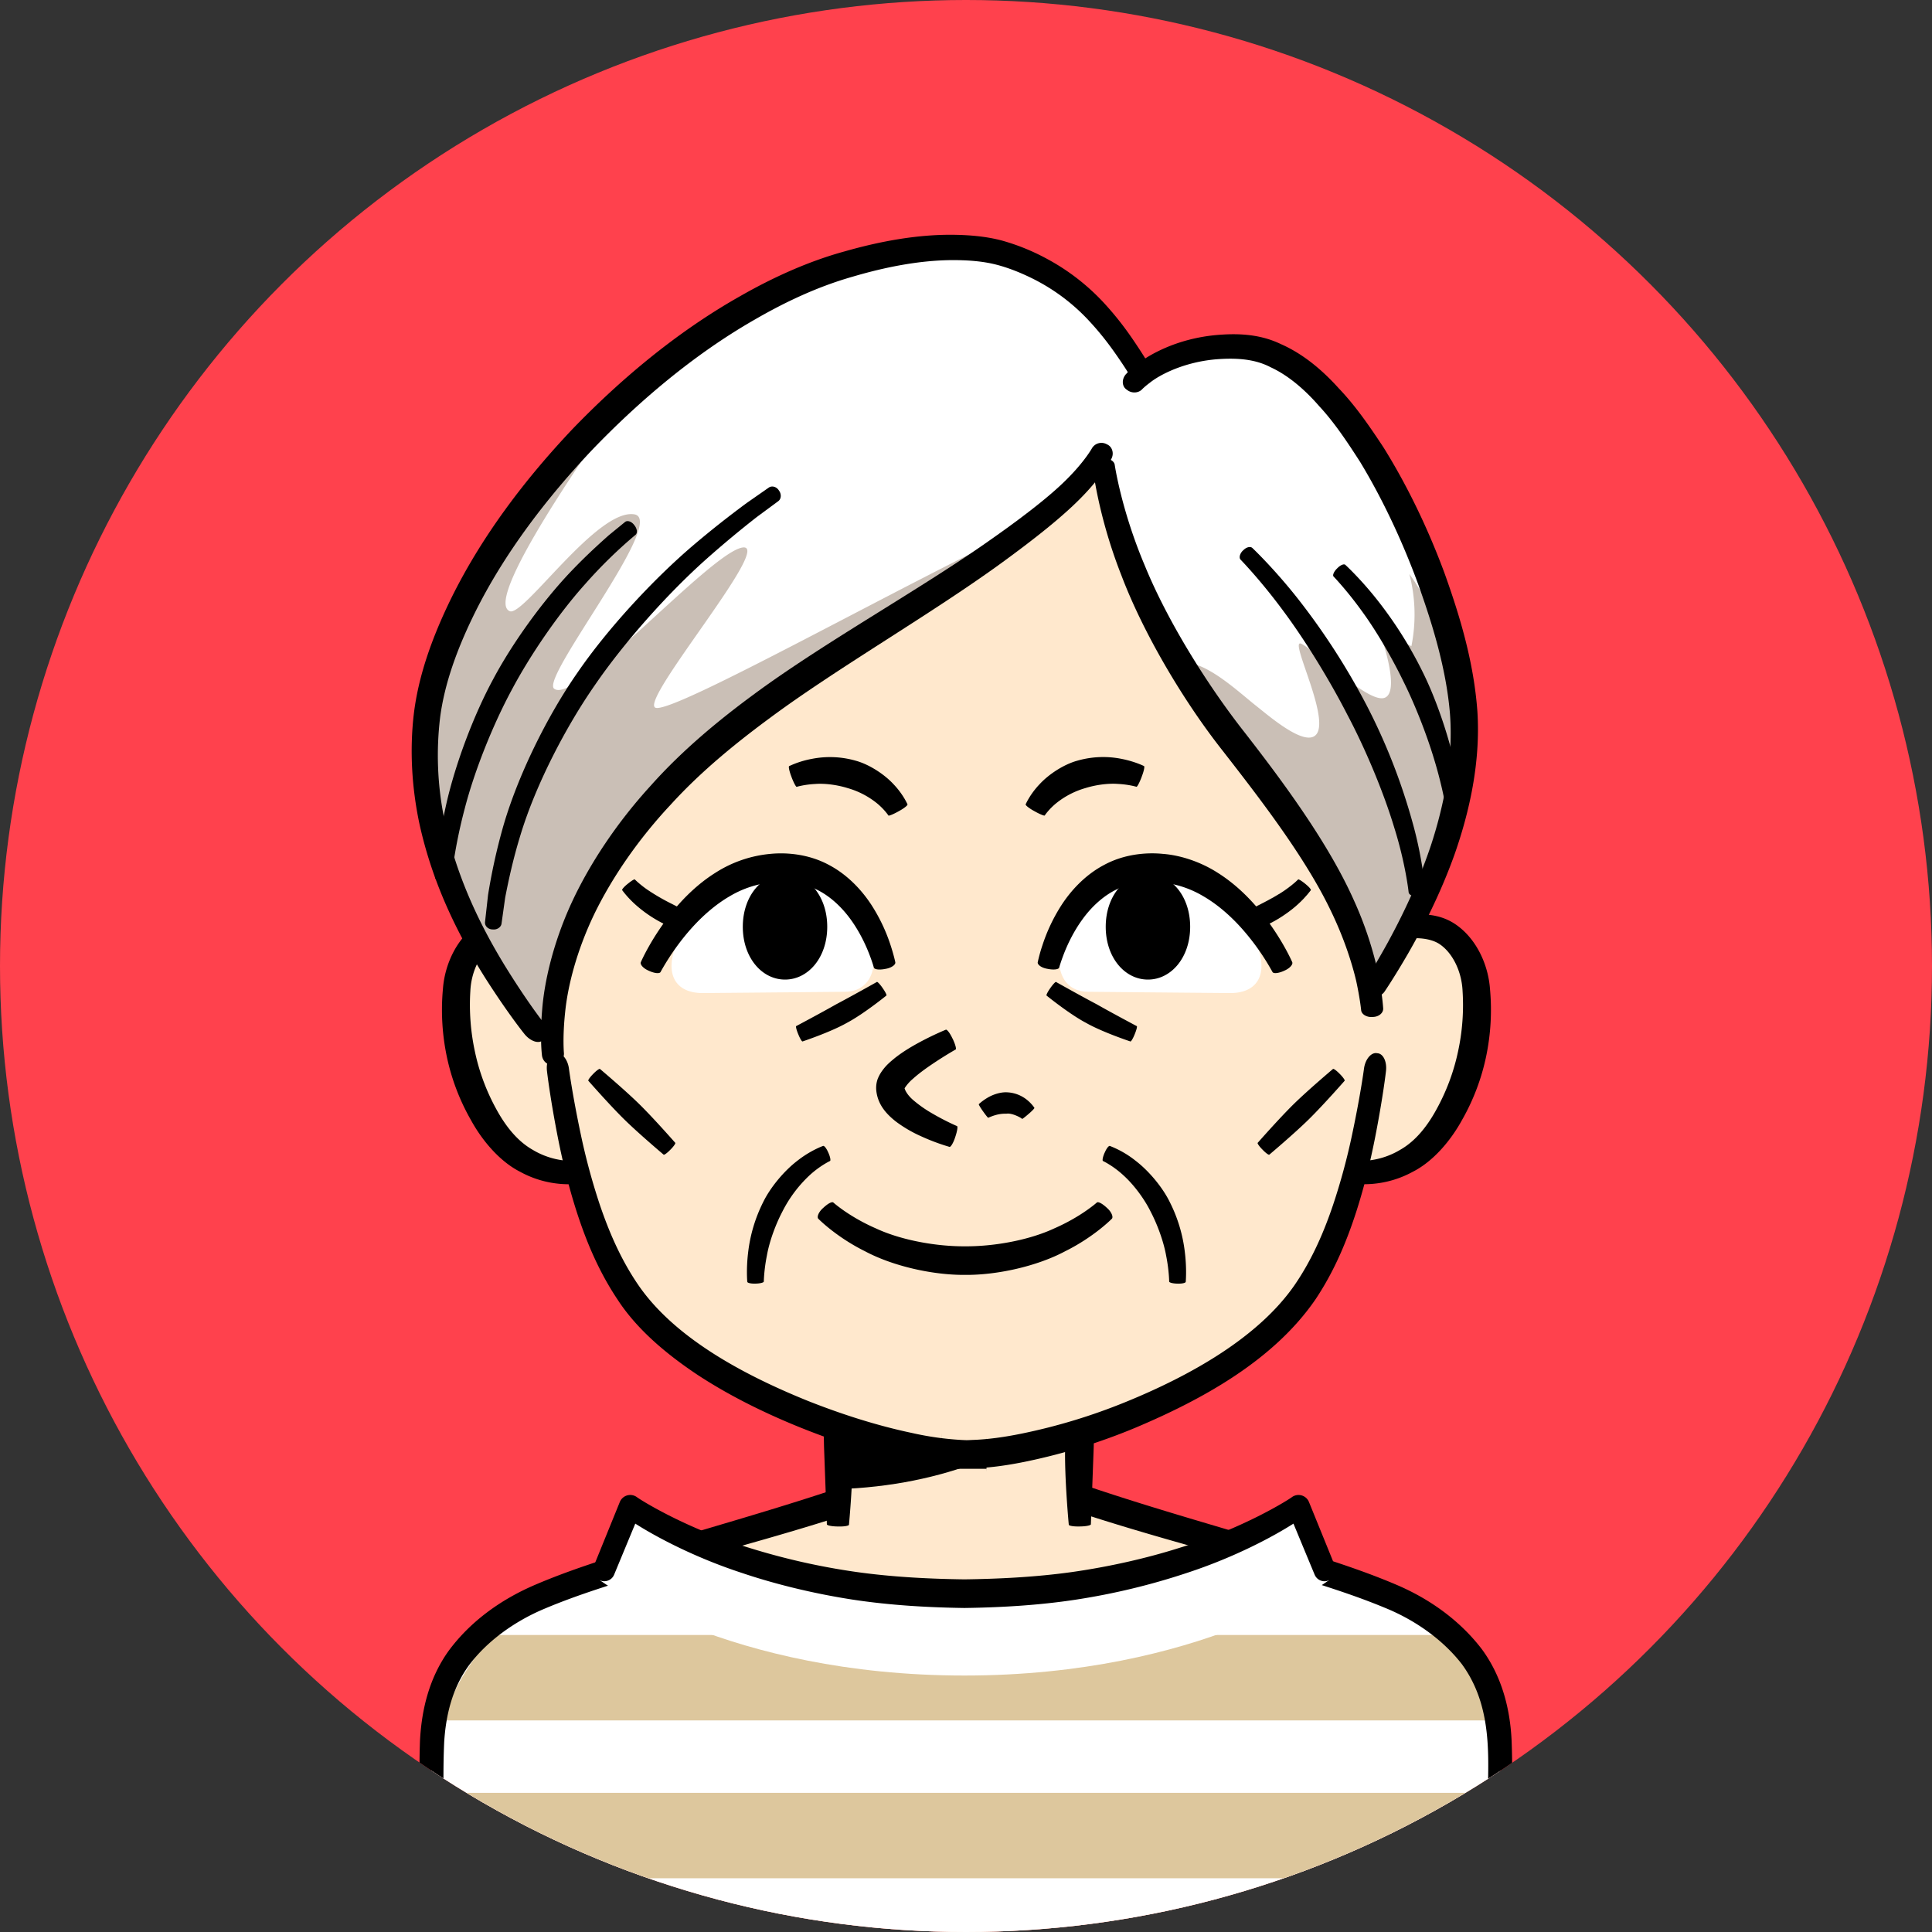
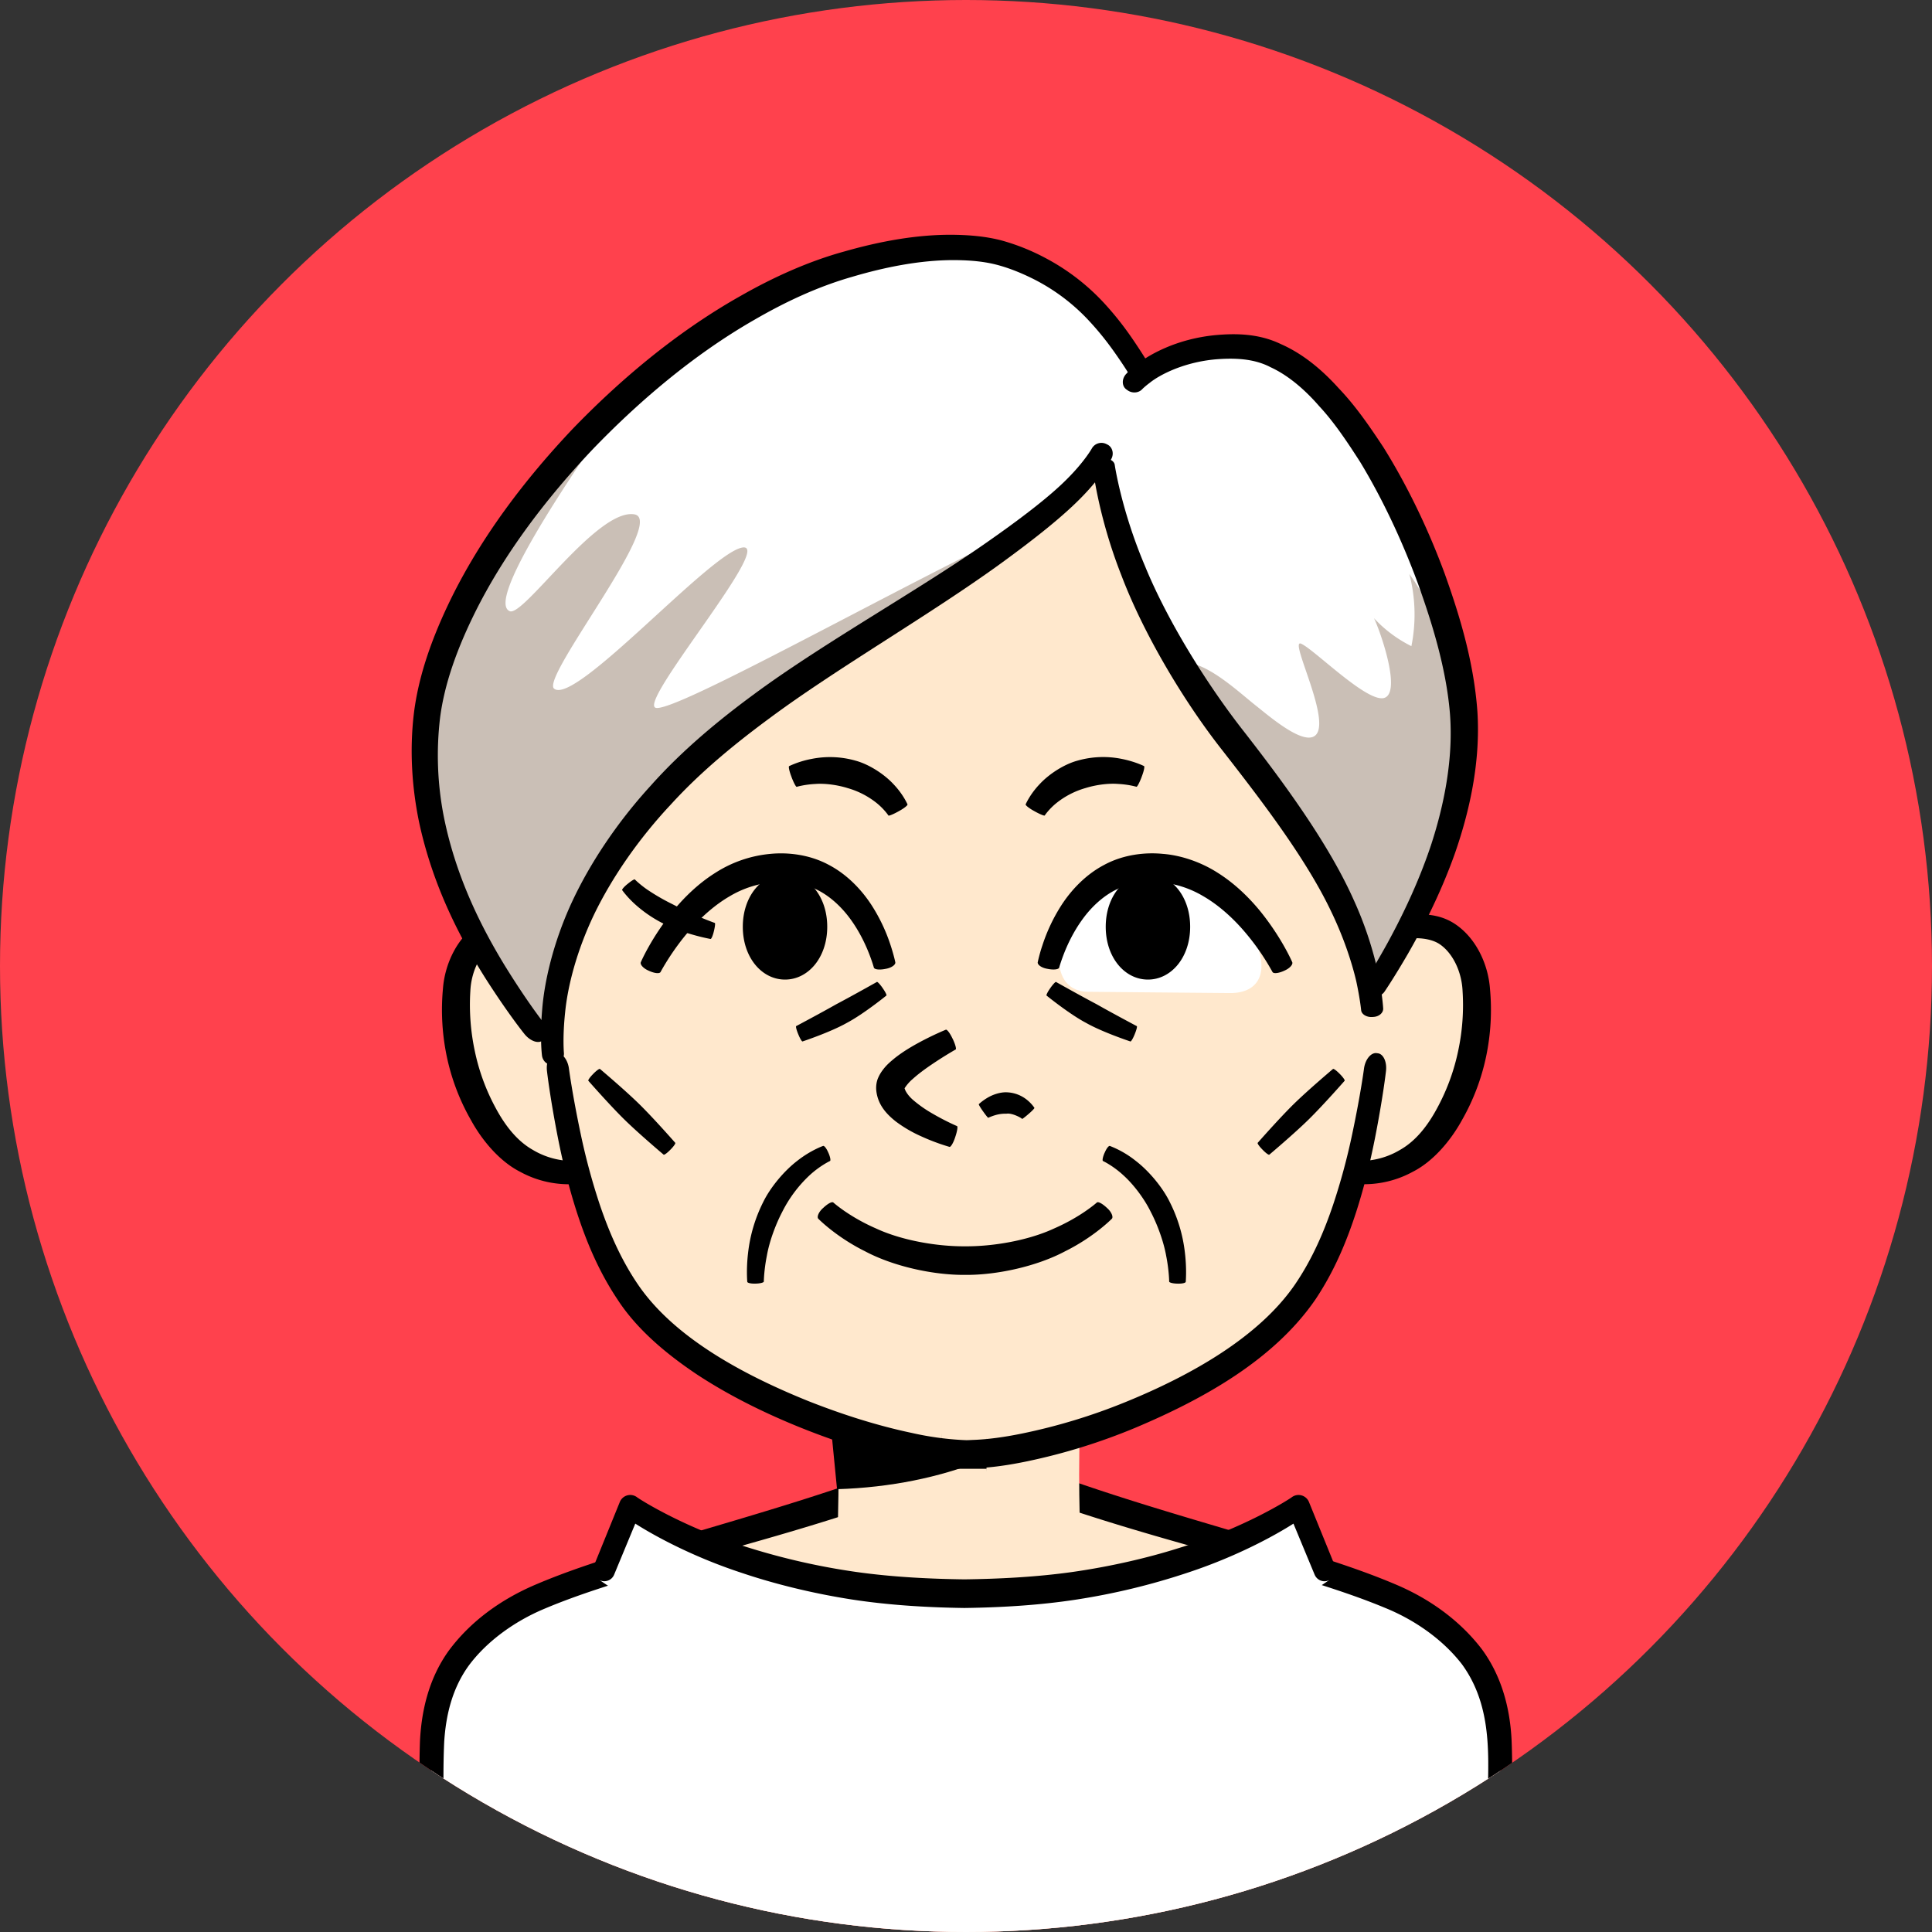
<svg xmlns="http://www.w3.org/2000/svg" xmlns:xlink="http://www.w3.org/1999/xlink" width="80" height="80">
  <rect width="100%" height="100%" fill="#333333" stroke="none" />
  <circle fill="#FF414D" cx="40" cy="40" r="40" />
  <defs>
    <circle id="a" cx="40" cy="40" r="40" />
  </defs>
  <clipPath id="b">
    <use xlink:href="#a" overflow="visible" />
  </clipPath>
  <g clip-path="url(#b)">
    <path fill="#FFE8CD" d="M62.094 72.11c-.151-2.602-1.217-4.107-3.327-5.419-2.464-1.532-10.351-3.299-14.91-4.948h-7.728c-4.56 1.649-12.445 3.416-14.91 4.948-2.11 1.312-3.176 2.817-3.326 5.419-.124 2.121.25 9.661.25 9.661h43.701s.373-7.54.25-9.661z" />
    <path d="M21.233 66.714a.477.477 0 00.619.149s.386-.204 1.131-.492c.743-.292 1.842-.662 3.191-1.065 2.695-.832 6.393-1.728 10.15-3.02l-.196.034 3.864.014 3.863-.014-.195-.034c3.757 1.292 7.454 2.188 10.15 3.02 1.35.403 2.447.773 3.19 1.065.745.288 1.131.492 1.131.492a.48.48 0 00.62-.149l.028-.045c.126-.197.026-.476-.224-.616 0 0-.431-.239-1.203-.557-.772-.321-1.888-.721-3.244-1.154-2.701-.886-6.409-1.85-10.057-3.142a.642.642 0 00-.197-.034l-3.863-.014-3.864.014a.635.635 0 00-.196.034c-3.647 1.292-7.356 2.256-10.058 3.142-1.356.434-2.472.833-3.244 1.154-.772.317-1.203.557-1.203.557-.249.141-.349.419-.223.616l.03.045z" />
    <path fill="#FFF" d="M62.094 72.11c-.151-2.602-1.217-4.107-3.327-5.419-1.227-.763-3.796-1.583-6.63-2.419-2.255 1.144-6.382 2.693-12.203 2.693-5.782 0-9.896-1.53-12.16-2.67-2.804.827-5.339 1.64-6.555 2.396-2.11 1.312-3.176 2.817-3.326 5.419-.124 2.121.25 9.661.25 9.661h43.701s.373-7.54.25-9.661z" />
-     <path fill="#DDC79D" d="M62.135 71.238c-.397-1.531-1.309-2.6-1.939-3.536H20.321c-.631.937-1.543 2.005-1.939 3.536h43.753zm-43.906 6.536h44.06c.045-1.216.084-2.499.094-3.536H18.135c.009 1.037.048 2.321.094 3.536z" />
    <path d="M61.87 81.772c.233.012.446-.378.472-.864 0 0 .123-2.021.239-5.743.021-.936.059-1.958.009-3.138-.06-1.173-.356-2.548-1.228-3.735-.883-1.157-2.129-2.08-3.595-2.694-1.437-.609-2.976-1.09-4.597-1.587a.537.537 0 00-.403.035l-.01.005a25.463 25.463 0 01-4.96 1.891c-2.35.641-5.211 1.002-7.802.996-2.606.014-5.487-.339-7.854-.977a25.461 25.461 0 01-4.993-1.888l-.009-.005a.546.546 0 00-.403-.035c-1.618.499-3.153.979-4.586 1.594-1.464.628-2.696 1.548-3.564 2.719-.86 1.191-1.135 2.562-1.195 3.73-.043 1.171-.008 2.191.015 3.122.116 3.704.237 5.71.237 5.71.025.486.238.876.473.864l.053-.003c.233-.012.408-.417.389-.902 0 0-.096-2.008-.177-5.691-.014-.916-.038-1.956.012-3.041.066-1.07.318-2.214 1.031-3.185.713-.954 1.837-1.803 3.149-2.347 1.349-.569 2.875-1.04 4.479-1.522l-.411-.04c.814.444 2.731 1.374 5.202 2.037 2.463.681 5.456 1.057 8.155 1.042 2.683.006 5.655-.379 8.102-1.062 2.452-.667 4.356-1.594 5.168-2.04l-.412.041c1.607.482 3.137.953 4.493 1.518 1.328.539 2.447 1.381 3.182 2.33 1.451 1.98 1.021 4.426 1.074 6.237-.08 3.7-.178 5.724-.178 5.724-.019.485.155.891.389.902l.054.002z" />
    <path fill="#FFE8CD" d="M44.999 56.59H34.41c.417 1.873.306 5.363.283 6.618h10.022c-.022-1.255-.133-4.745.284-6.618z" />
-     <path d="M34.384 56.596c-.228.051-.41.127-.405.169 0 0 .067.455.094 1.089.031.632.034 1.427.048 2.05l.118 3.214c.002.046.195.086.429.09l.054.001c.233.005.428-.028.432-.073 0 0 .187-1.972.149-3.259a17.586 17.586 0 00-.187-2.129 9.836 9.836 0 00-.242-1.172c-.012-.046-.209-.042-.437.009l-.053.011zm10.589-.012c-.228-.051-.425-.055-.437-.009 0 0-.146.509-.243 1.172a18 18 0 00-.187 2.129c-.036 1.287.15 3.259.15 3.259.004.045.198.078.432.073l.054-.001c.233-.004.427-.044.429-.09l.118-3.214c.014-.623.017-1.418.048-2.05.026-.634.094-1.089.094-1.089.005-.042-.178-.118-.405-.169l-.053-.011z" />
    <path d="M34.313 58.126l.347 3.538c4.487-.136 8.036-1.743 9.541-3.557l-9.888.019z" />
    <path fill="#FFF" d="M53.769 62.371s-4.854 3.618-13.835 3.618c-8.981 0-13.836-3.618-13.836-3.618l-1.258 3.063s5.296 3.946 15.094 3.946c9.797 0 15.093-3.946 15.093-3.946l-1.258-3.063z" />
    <path d="M55.052 65.424a.439.439 0 00.231-.568s-.108-.269-1.082-2.662a.466.466 0 00-.711-.197c-.162.121-2.015 1.292-4.688 2.108-1.33.42-2.849.765-4.386.986-1.539.217-3.092.288-4.482.307-1.392-.019-2.944-.09-4.483-.307a28.26 28.26 0 01-4.386-.986c-2.673-.816-4.525-1.987-4.688-2.108a.466.466 0 00-.712.198l-1.082 2.662a.44.44 0 00.231.568l.05.021a.44.44 0 00.565-.241l1.1-2.654-.711.197c.23.208 2.132 1.477 4.911 2.387 1.38.465 2.957.85 4.553 1.098 1.598.245 3.209.33 4.651.35 1.441-.02 3.053-.104 4.65-.35a27.982 27.982 0 004.553-1.098c2.779-.91 4.682-2.179 4.911-2.387l-.711-.197c.989 2.387 1.101 2.654 1.101 2.654.094.222.348.33.564.241l.051-.022z" />
    <path fill="#FFE8CD" d="M23.045 38.906c-.629-.626-2.168-.741-2.906-.25-.739.492-1.146 1.38-1.224 2.264-.188 2.124.382 4.32 1.608 6.007.917 1.261 2.578 2.006 4.297 1.433" />
    <path d="M23.063 38.888c.17-.159.215-.39.09-.484 0 0-.329-.276-.919-.426a3.753 3.753 0 00-1.057-.121c-.402.021-.882.076-1.369.392-.87.568-1.389 1.65-1.467 2.696a9.446 9.446 0 00.161 2.809 9.034 9.034 0 001.004 2.635c.462.843 1.187 1.704 2.033 2.133a4.198 4.198 0 002.277.507c.592-.043.925-.169.925-.169.124-.039.163-.252.087-.474l-.017-.051c-.076-.221-.218-.383-.313-.358 0 0-.27.086-.725.096a3.234 3.234 0 01-1.719-.464c-.637-.363-1.14-.992-1.554-1.776a8.622 8.622 0 01-.842-2.323 9.179 9.179 0 01-.182-2.472c.036-.796.399-1.555.926-1.925.445-.318 1.206-.296 1.604-.204.436.093.607.236.607.236.06.04.237-.057.409-.219l.041-.038z" />
    <path fill="#FFE8CD" d="M56.996 38.906c.628-.626 2.168-.741 2.906-.25.738.492 1.146 1.38 1.224 2.264.187 2.124-.382 4.32-1.609 6.007-.917 1.261-2.578 2.006-4.297 1.433" />
    <path d="M57.015 38.925c.172.162.351.259.41.219 0 0 .171-.144.607-.236.398-.092 1.158-.114 1.604.204.527.37.891 1.129.926 1.925a9.066 9.066 0 01-.181 2.472 8.66 8.66 0 01-.843 2.323c-.413.784-.917 1.413-1.554 1.776a3.232 3.232 0 01-1.719.464c-.455-.01-.725-.096-.725-.096-.096-.024-.236.138-.312.358l-.018.051c-.076.222-.037.435.088.474 0 0 .333.126.924.169a4.203 4.203 0 002.278-.507c.846-.429 1.57-1.29 2.033-2.133a9.048 9.048 0 001.003-2.635 9.444 9.444 0 00.161-2.809c-.078-1.046-.597-2.128-1.467-2.696-.486-.315-.966-.371-1.369-.392a3.762 3.762 0 00-1.057.121c-.59.149-.919.426-.919.426-.124.095-.079.325.09.484l.04.038z" />
    <path fill="#FFE8CD" d="M23.011 22.787v20.824c.498 3.766 1.407 8.557 4.011 11.147 3.302 3.287 10.127 5.438 13.002 5.465 3.257-.026 9.693-2.178 12.996-5.465 2.604-2.591 3.512-7.382 4.011-11.147V22.787l-17.068-6.54-16.952 6.54z" />
    <path d="M57.003 43.608c-.231-.03-.466.252-.521.627 0 0-.133 1.036-.488 2.717a26.363 26.363 0 01-.789 2.924c-.364 1.081-.857 2.257-1.602 3.34-1.482 2.139-4.248 3.722-7.02 4.849a24.17 24.17 0 01-4.267 1.295c-.707.145-1.41.245-2.075.266-.321.02-.695.008-1.037.011h-.202c-.003-.257-.007 2.238-.002 1.182h1.843c.001-.527.009 1.18.004-1.182h-.517a6.95 6.95 0 01-.51-.011 12.454 12.454 0 01-2.067-.292c-1.417-.298-2.864-.759-4.271-1.314-2.779-1.12-5.57-2.656-7.046-4.803-.744-1.083-1.236-2.259-1.602-3.34a26.585 26.585 0 01-.789-2.924c-.355-1.681-.488-2.717-.488-2.717-.054-.375-.289-.657-.521-.627l-.053.007c-.232.03-.382.367-.332.749 0 0 .117 1.049.457 2.781.173.865.408 1.901.776 3.045.37 1.14.872 2.399 1.684 3.615.804 1.241 2.024 2.261 3.306 3.117 1.302.854 2.725 1.559 4.182 2.153 1.46.591 2.953 1.079 4.451 1.401.747.167 1.496.287 2.267.326.196.01.384.016.556.013l.264.001h.253c.005-2.361-.003-.654-.004-1.182H39c-.005-1.057-.001 1.438.002 1.182h.203c.354-.004.686.009 1.078-.014.763-.026 1.515-.14 2.267-.297a24.836 24.836 0 004.463-1.386c2.882-1.215 5.759-2.841 7.458-5.315.812-1.216 1.314-2.476 1.684-3.615.369-1.144.604-2.18.777-3.045.34-1.732.457-2.781.457-2.781.049-.382-.101-.719-.332-.749l-.054-.007zm-31.029-6.996c-.136.111-.23.223-.211.247 0 0 .198.28.524.576a5.32 5.32 0 001.143.789c.369.192.865.371 1.271.484.403.116.722.173.722.173.029.006.092-.129.132-.3l.01-.039c.04-.171.059-.315.033-.325 0 0-.276-.098-.637-.251a16.53 16.53 0 01-1.127-.531 8.699 8.699 0 01-1.05-.61c-.305-.214-.498-.41-.498-.41-.019-.017-.145.061-.28.172l-.032.025z" />
-     <path fill="#FFF" d="M32.346 35.917c-1.8-.071-3.256 1.097-4.131 2.731-.802 1.499-.381 2.484.903 2.473l5.875-.053c1.126-.011 1.438-1.152 1.014-2.301-.573-1.549-1.651-2.771-3.661-2.85z" />
-     <path d="M54.036 36.587c-.136-.111-.262-.188-.28-.172 0 0-.194.196-.499.41-.301.218-.717.441-1.05.61-.33.171-.766.38-1.126.531-.36.153-.637.251-.637.251-.025.01-.007.154.033.325l.009.039c.041.171.104.306.132.3 0 0 .318-.057.723-.173.404-.113.9-.292 1.27-.484.37-.187.819-.488 1.143-.789.327-.296.525-.576.525-.576.02-.024-.076-.136-.212-.247l-.031-.025z" />
    <path fill="#FFF" d="M47.694 35.917c1.801-.071 3.257 1.097 4.132 2.731.802 1.499.38 2.484-.903 2.473l-5.876-.053c-1.125-.011-1.438-1.152-1.013-2.301.572-1.549 1.65-2.771 3.66-2.85z" />
    <path d="M26.893 40.209c.214.094.417.117.459.04 0 0 .113-.214.332-.558.22-.342.548-.812.978-1.286.428-.474.962-.95 1.55-1.291a4.217 4.217 0 011.789-.581c.565-.055 1.228.008 1.799.294.578.276 1.07.753 1.43 1.253.361.5.599 1.011.746 1.381.147.373.208.603.208.603.023.082.227.103.456.06l.053-.01c.23-.043.401-.172.379-.271 0 0-.054-.273-.195-.704a7.17 7.17 0 00-.781-1.649c-.399-.619-.999-1.271-1.78-1.679-.78-.421-1.676-.526-2.415-.454a5.079 5.079 0 00-2.281.785c-.709.445-1.297 1.026-1.752 1.581-.907 1.118-1.332 2.118-1.332 2.118-.042.091.096.253.311.347l.046.021z" />
    <path d="M34.254 38.376c0 1.267-.782 2.186-1.748 2.186-.965 0-1.748-.919-1.748-2.186 0-1.268.783-2.186 1.748-2.186.966 0 1.748.918 1.748 2.186zm-1.192 4.468c.066.163.143.288.169.28 0 0 1.154-.382 1.836-.769.692-.365 1.637-1.132 1.637-1.132.021-.018-.044-.149-.145-.293l-.022-.033c-.101-.144-.202-.25-.226-.237 0 0-1.015.572-1.67.917-.645.366-1.673.912-1.673.912-.023.013.012.155.078.317l.016.038zm20.134-2.657c.215-.094.353-.256.312-.347 0 0-.426-1-1.332-2.118-.455-.555-1.044-1.136-1.752-1.581-.702-.451-1.535-.729-2.282-.785-.738-.072-1.635.033-2.414.454-.782.408-1.382 1.06-1.781 1.679a7.189 7.189 0 00-.781 1.649 6.4 6.4 0 00-.195.704c-.021.1.148.229.379.271l.053.01c.229.043.433.022.456-.06 0 0 .062-.229.208-.603.147-.37.385-.881.747-1.381.358-.5.852-.977 1.429-1.253.572-.286 1.233-.349 1.799-.294a4.213 4.213 0 011.789.581c.589.341 1.122.817 1.551 1.291a9.92 9.92 0 011.309 1.844c.042.077.245.054.459-.04l.046-.021z" />
    <path d="M45.786 38.376c0 1.267.782 2.186 1.748 2.186s1.748-.919 1.748-2.186c0-1.268-.782-2.186-1.748-2.186s-1.748.918-1.748 2.186zm1.207 4.431c.066-.162.103-.305.079-.317 0 0-1.029-.546-1.673-.912-.656-.345-1.671-.917-1.671-.917-.022-.013-.124.094-.225.237l-.023.033c-.101.144-.165.275-.144.293 0 0 .943.767 1.637 1.132.681.387 1.836.769 1.836.769.025.008.102-.117.169-.28l.015-.038zm-22.444 1.676c-.123.125-.207.246-.187.269 0 0 .879 1.003 1.489 1.602.609.598 1.629 1.458 1.629 1.458.023.02.144-.067.266-.192l.028-.028c.123-.125.207-.246.187-.27 0 0-.879-1.003-1.488-1.601-.61-.599-1.63-1.458-1.63-1.458-.023-.02-.143.066-.266.191l-.028.029zm9.741 3.226c-.07-.161-.163-.277-.208-.258 0 0-.509.176-1.062.611-.558.426-1.122 1.107-1.418 1.714a6.224 6.224 0 00-.626 2.107c-.081.679-.033 1.192-.033 1.192.002.047.146.081.322.077l.04-.001c.176-.005.321-.043.323-.085 0 0 .006-.467.125-1.064.104-.6.368-1.307.637-1.819a5.373 5.373 0 011.132-1.516c.436-.402.848-.593.848-.593.035-.021.007-.169-.063-.329l-.017-.036zm11.444.037c-.069.16-.098.309-.062.329 0 0 .412.19.847.593.439.396.879.994 1.133 1.516.269.513.531 1.22.637 1.819.119.598.124 1.064.124 1.064.003.042.148.08.323.085l.041.001c.175.004.32-.03.322-.077 0 0 .047-.514-.033-1.192a6.168 6.168 0 00-.627-2.107c-.295-.606-.86-1.288-1.418-1.714a4.053 4.053 0 00-1.062-.611c-.044-.02-.138.097-.207.258l-.018.036zm-6.301-4.759c-.1-.212-.222-.368-.267-.349 0 0-.491.196-1.113.532-.312.17-.657.372-.994.637-.169.14-.336.273-.495.485a1.602 1.602 0 00-.217.374 1.106 1.106 0 00-.06.511c.072.613.475.998.809 1.263a5.4 5.4 0 001.046.611 8.64 8.64 0 001.175.439c.047.015.153-.154.227-.376l.017-.051c.074-.223.107-.416.067-.434 0 0-.454-.191-1.005-.512a5.103 5.103 0 01-.803-.56c-.242-.204-.365-.438-.354-.492-.071.096.075-.176.327-.386.242-.22.537-.433.804-.613.538-.364.974-.608.974-.608.039-.022-.015-.212-.113-.424l-.025-.047zm1.283 3.046c.102.144.194.257.205.252 0 0 .127-.061.285-.107a1.46 1.46 0 01.467-.062c.242-.042.65.19.649.217.009.007.125-.082.258-.197l.03-.026c.133-.114.232-.221.223-.235 0 0-.099-.165-.312-.336a1.41 1.41 0 00-.834-.309c-.28-.012-.604.105-.814.236-.215.129-.342.255-.342.255-.013.011.061.137.162.28l.023.032zm-7.933-13.837c.084.218.177.392.206.385 0 0 .327-.097.761-.118.434-.035.959.048 1.344.169a3.43 3.43 0 011.185.603c.331.261.509.534.509.534.019.022.2-.052.404-.165l.047-.026c.205-.114.356-.236.338-.271 0 0-.172-.409-.575-.831-.393-.427-1.021-.827-1.566-.976a3.864 3.864 0 00-1.823-.076 3.882 3.882 0 00-.935.299c-.036.015.004.206.088.425l.017.048zm14.499-.05c.084-.219.124-.41.088-.425 0 0-.377-.191-.935-.299a3.863 3.863 0 00-1.823.076c-.546.148-1.174.549-1.566.976-.403.422-.575.831-.575.831-.019.035.133.157.338.271l.047.026c.204.113.386.188.404.165 0 0 .178-.273.509-.534a3.439 3.439 0 011.185-.603c.386-.121.91-.204 1.344-.169.434.021.761.118.761.118.029.007.122-.167.206-.385l.017-.048zm8.181 12.309c-.123-.125-.242-.212-.266-.192 0 0-1.02.86-1.63 1.458-.609.599-1.489 1.602-1.489 1.602-.02.022.064.144.188.269l.028.029c.122.125.242.212.265.192 0 0 1.021-.86 1.63-1.458.61-.599 1.489-1.602 1.489-1.602.021-.022-.063-.144-.187-.27l-.028-.028zm-21.4 5.584c-.172.159-.246.36-.177.428 0 0 .729.748 1.93 1.344 1.185.632 2.848.991 4.146.979 1.298.013 2.961-.347 4.146-.979 1.2-.596 1.93-1.344 1.93-1.344.069-.067-.006-.269-.177-.428l-.039-.036c-.172-.159-.346-.259-.404-.209 0 0-.159.143-.465.354-.304.21-.752.479-1.294.716-1.078.503-2.546.752-3.697.743-1.15.009-2.618-.24-3.697-.743a7.876 7.876 0 01-1.294-.716c-.305-.211-.464-.354-.464-.354-.059-.05-.233.05-.404.209l-.04.036z" />
    <path fill="#FFF" d="M60.176 26.881c-1.194-4.89-4.501-11.32-7.783-12.344-1.398-.436-3.701-.145-5.101.969-1.539-2.565-2.992-3.988-5.327-4.864-2.75-1.031-6.941.141-9.167 1.146-7.104 3.209-14.361 11.616-15.125 17.875-.596 4.888 1.735 9.648 5.21 13.902-.289-5.042 3.019-9.757 7.003-13.038 4.122-3.396 9.047-5.754 13.217-9.094.966-.773 1.907-1.622 2.521-2.672.498 4.143 2.675 8.344 5.4 11.871 2.473 3.199 5.098 6.597 5.718 10.509 2.125-3.255 3.921-7.138 3.901-11.02-.005-.916-.171-2.031-.467-3.24z" />
    <path fill="#CABFB6" d="M52.02 29.232c.478.376 1.742 1.473 2.32 1.29 1.009-.32-1.02-4.115-.461-3.867.558.248 2.801 2.521 3.469 2.234.669-.287-.187-2.737-.454-3.291.44.476.969.87 1.549 1.158a6.643 6.643 0 00-.085-2.988c1.804 2.474 2.138 5.784 1.555 8.789-.582 3.005-1.988 5.779-3.427 8.482.54-1.016-2.735-6.026-3.311-7.021-1.331-2.302-3.045-4.32-4.477-6.525.973-.38 2.526 1.112 3.322 1.739zm-24.886.07c-.638-.327 4.948-6.858 3.602-6.629-1.346.229-6.914 6.546-7.791 5.844-.573-.458 4.697-6.989 3.322-7.219-1.537-.256-4.583 4.239-5.156 4.011-.964-.386 2.178-5.156 4.781-8.842-4.311 3.905-7.71 9.024-8.219 13.195-.596 4.888 1.735 9.648 5.21 13.902-.289-5.042 3.019-9.757 7.003-13.038 4.03-3.319 8.823-5.653 12.932-8.877-5.277 2.451-15.046 7.98-15.684 7.653z" />
    <path d="M45.805 18.383a.457.457 0 00-.582.166s-.296.545-1.048 1.294c-.743.748-1.974 1.684-3.408 2.681-2.87 1.997-6.724 4.137-9.53 6.211-1.398 1.027-2.964 2.301-4.305 3.812-1.361 1.489-2.511 3.2-3.275 4.86-.762 1.664-1.12 3.263-1.208 4.416-.098 1.156-.01 1.854-.01 1.854.019.255.225.441.457.415l.053-.006a.46.46 0 00.403-.469s-.064-.641.049-1.7c.104-1.057.465-2.522 1.205-4.063.744-1.536 1.854-3.136 3.168-4.537 1.295-1.424 2.795-2.623 4.161-3.628 2.725-2.017 6.539-4.213 9.438-6.308 1.445-1.048 2.679-2.021 3.487-2.868.81-.841 1.149-1.495 1.149-1.495.135-.229.053-.512-.156-.611l-.048-.024z" />
    <path d="M45.627 19.001c-.232.031-.4.203-.375.383 0 0 .22 1.996 1.18 4.433.925 2.445 2.601 5.241 4.159 7.222 1.522 1.955 3.453 4.442 4.521 6.686.54 1.115.869 2.148 1.046 2.897.162.753.205 1.215.205 1.215.021.166.229.29.462.275l.054-.004c.233-.015.411-.177.395-.361 0 0-.028-.503-.18-1.325a15.099 15.099 0 00-1.032-3.142c-1.074-2.414-3.015-5.011-4.534-6.964-1.51-1.918-3.177-4.575-4.122-6.891-.978-2.306-1.248-4.182-1.248-4.182-.03-.168-.244-.279-.477-.249l-.054.007z" />
    <path d="M46.685 16.157c.192.139.454.118.6-.03 0 0 .099-.108.319-.272.212-.172.564-.384 1.042-.576a6.055 6.055 0 011.792-.407c.696-.048 1.492-.027 2.176.335.709.325 1.403.909 2.011 1.611.632.679 1.171 1.495 1.694 2.308 1.008 1.664 1.81 3.448 2.398 5.047.572 1.595 1.165 3.482 1.322 5.372.148 1.885-.25 3.83-.794 5.476-.556 1.653-1.253 3.039-1.781 4.009-.535.97-.898 1.532-.898 1.532a.448.448 0 00.12.608l.045.029c.195.129.468.063.605-.146 0 0 .387-.566.961-1.554.567-.99 1.322-2.408 1.94-4.14.604-1.729 1.075-3.786.939-5.894-.151-2.096-.755-4.033-1.351-5.702-.612-1.663-1.457-3.504-2.539-5.24-.564-.854-1.146-1.707-1.854-2.447-.679-.753-1.471-1.422-2.394-1.828-.93-.448-1.897-.443-2.69-.373-.81.076-1.51.28-2.069.519-.56.24-.981.508-1.247.73a3.229 3.229 0 00-.399.359c-.194.207-.181.509.008.642l.044.032z" />
    <path d="M47.488 15.784c.201-.116.211-.485.011-.816 0 0-.133-.229-.403-.635-.269-.406-.67-.997-1.274-1.668a9.053 9.053 0 00-2.529-1.979 8.88 8.88 0 00-1.808-.726c-.672-.178-1.381-.234-2.101-.239-1.442-.003-2.931.267-4.407.688-1.481.405-2.945 1.065-4.301 1.839-2.735 1.538-5.1 3.578-6.981 5.53-1.861 1.968-3.796 4.431-5.147 7.277-.671 1.419-1.221 2.931-1.412 4.504-.183 1.552-.071 3.083.215 4.474.597 2.79 1.814 4.988 2.744 6.466.944 1.48 1.608 2.3 1.608 2.3.236.303.579.433.763.287l.042-.033c.183-.146.149-.509-.075-.806 0 0-.634-.811-1.524-2.253-.878-1.438-2.008-3.562-2.53-6.17a13.153 13.153 0 01-.153-4.129c.184-1.403.706-2.812 1.352-4.146 1.297-2.682 3.179-5.059 4.976-6.956 1.815-1.884 4.094-3.869 6.691-5.355 1.295-.751 2.642-1.376 4.044-1.776 1.393-.413 2.797-.68 4.103-.691.65-.004 1.28.04 1.848.184.552.14 1.108.372 1.594.619a8.102 8.102 0 012.287 1.739c.56.604.948 1.154 1.21 1.536s.394.601.394.601c.197.313.518.479.722.362l.041-.028z" />
-     <path d="M18.349 36.539c.175.016.331-.064.347-.178 0 0 .117-1.259.544-2.865.413-1.609 1.191-3.528 1.958-4.945.756-1.423 1.923-3.133 3.034-4.368a19.478 19.478 0 012.086-2.039c.085-.075.066-.25-.044-.387l-.024-.031c-.109-.137-.274-.188-.367-.113l-.671.548c-.404.358-.964.867-1.559 1.491-1.191 1.245-2.45 2.998-3.236 4.48-.799 1.476-1.562 3.494-1.94 5.176a25.77 25.77 0 00-.379 2.123l-.085.862c-.011.118.123.228.298.243l.038.003zm2.063 1.948c.174.016.334-.093.355-.24l.151-1.077c.129-.667.324-1.595.644-2.627.63-2.067 1.878-4.467 3.081-6.189 1.188-1.733 2.983-3.76 4.607-5.206a43.287 43.287 0 012.095-1.745l.882-.651c.12-.089.138-.28.038-.425l-.022-.033c-.099-.145-.283-.191-.409-.104l-.918.64a40.874 40.874 0 00-2.186 1.729c-1.695 1.441-3.586 3.496-4.817 5.292-1.245 1.783-2.498 4.304-3.104 6.466a24.649 24.649 0 00-.6 2.741l-.125 1.12c-.018.153.112.292.287.307l.041.002zm31.049-15.685c-.123.124-.165.291-.092.371 0 0 .834.853 1.769 2.124.943 1.264 1.961 2.944 2.658 4.308.718 1.354 1.485 3.161 1.937 4.665.472 1.502.596 2.68.596 2.68.016.105.172.18.347.163l.04-.004c.174-.016.308-.121.295-.234 0 0-.08-1.248-.521-2.82a24.981 24.981 0 00-1.904-4.856 28.497 28.497 0 00-2.821-4.379c-1.004-1.278-1.904-2.126-1.904-2.126-.079-.08-.245-.043-.369.081l-.031.027zm3.896.745c-.124.124-.186.27-.138.324 0 0 .557.577 1.174 1.436.626.852 1.279 1.996 1.726 2.921.459.919.943 2.146 1.25 3.161.313 1.014.453 1.806.453 1.806.015.072.169.108.342.081l.04-.007c.173-.026.306-.111.295-.187 0 0-.095-.833-.372-1.904-.271-1.071-.729-2.374-1.21-3.338a16.772 16.772 0 00-1.897-3.009c-.688-.871-1.31-1.44-1.31-1.44-.055-.055-.2.003-.324.128l-.029.028z" />
  </g>
</svg>